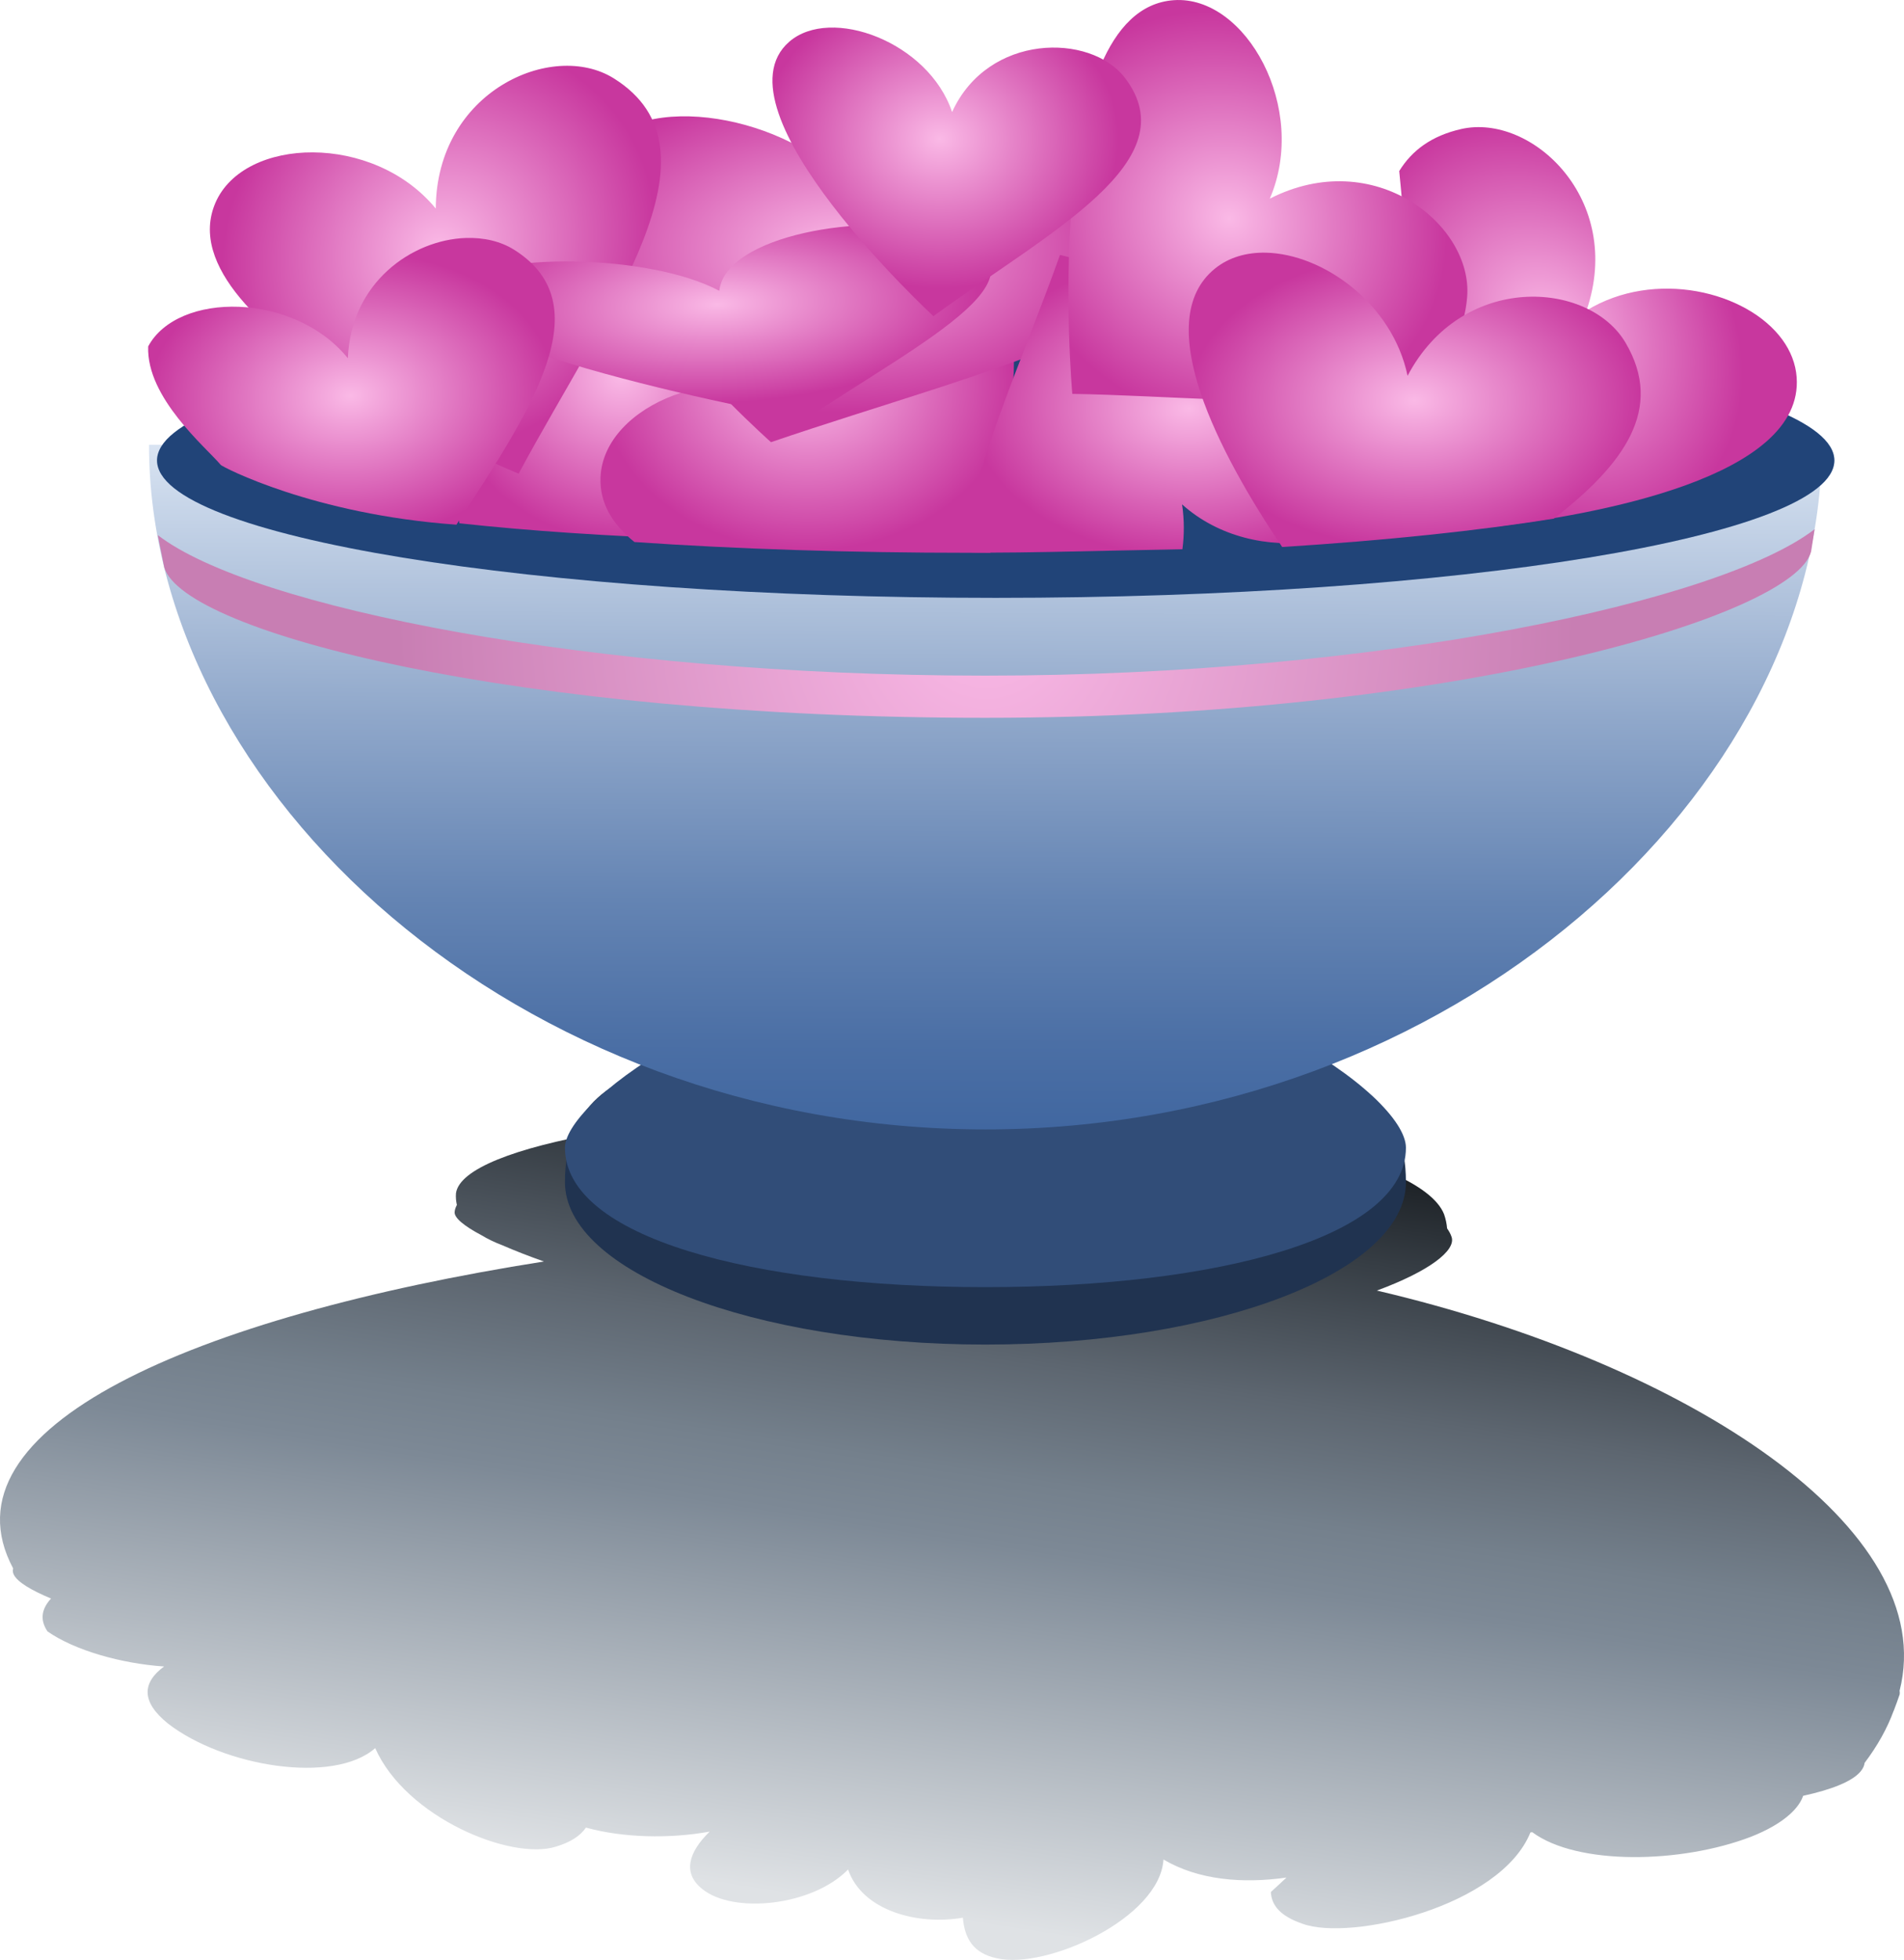
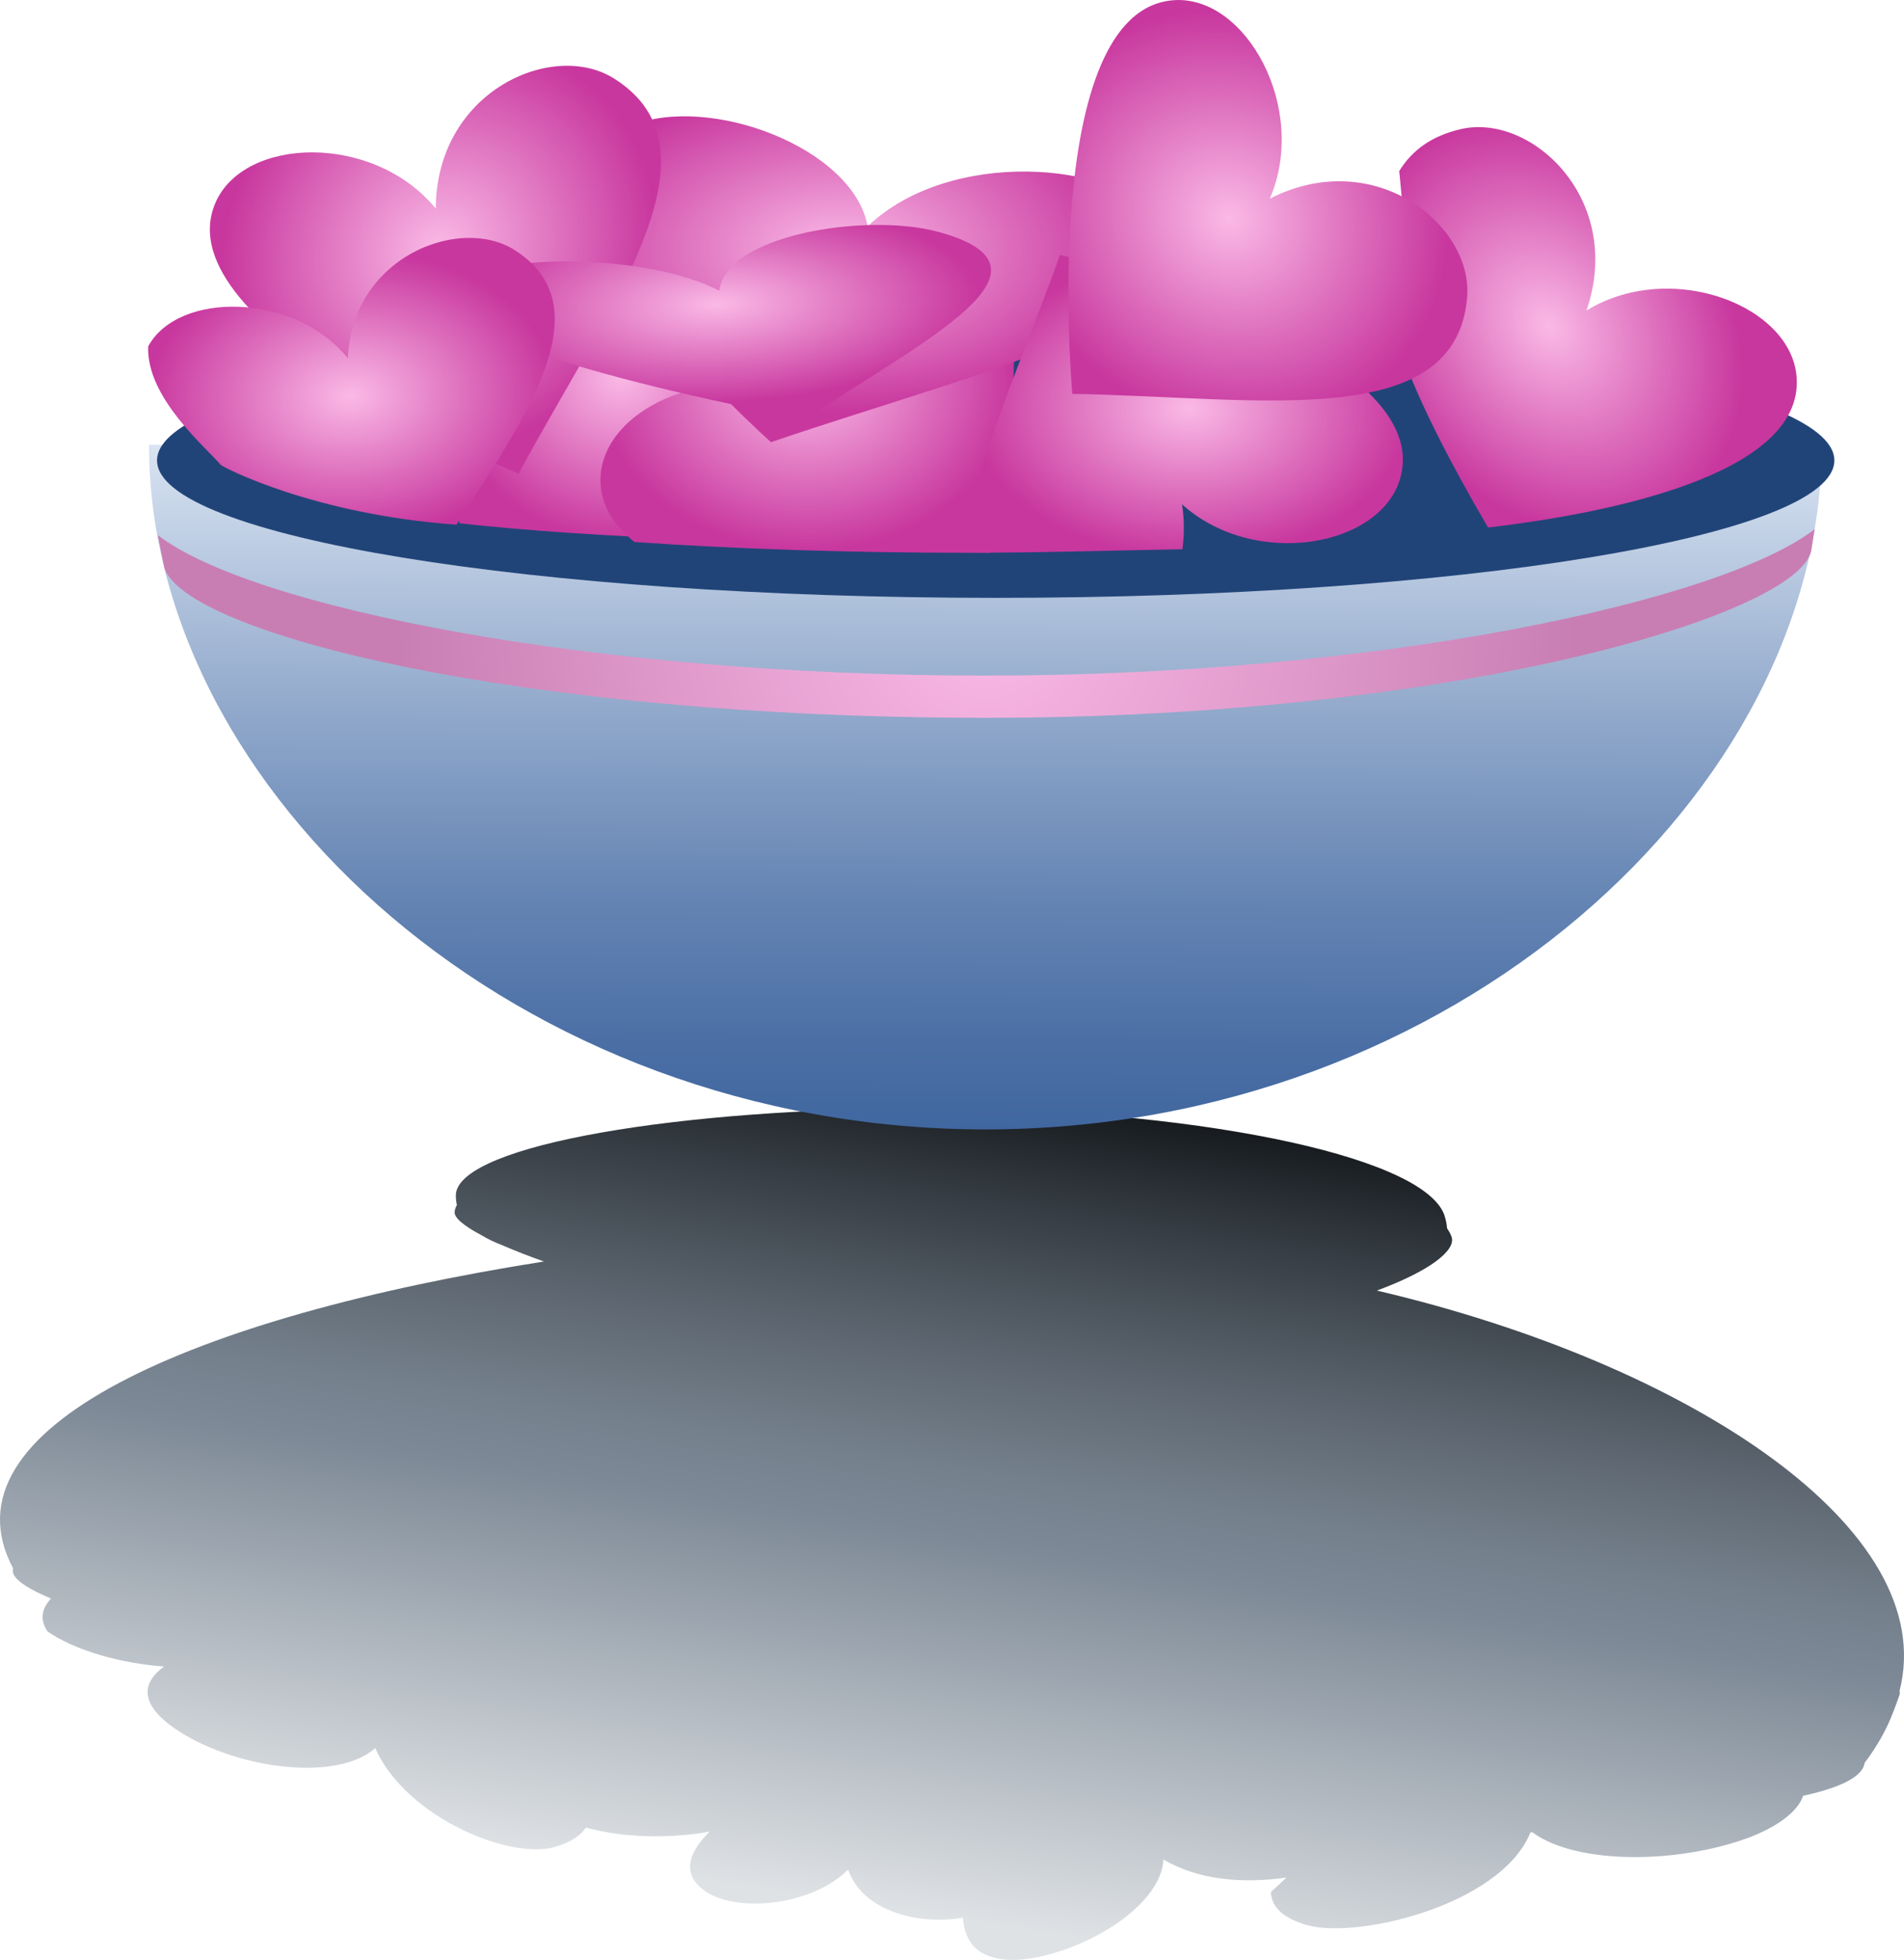
<svg xmlns="http://www.w3.org/2000/svg" enable-background="new 0 0 744.094 1052.363" version="1.1" viewBox="0 0 331.62 341.29" xml:space="preserve">
  <g transform="translate(-191.94 -589.68)">
    <linearGradient id="n" x1="352.45" x2="352.45" y1="880.71" y2="729.13" gradientTransform="matrix(1.008 .156 .049 -.985 -36.13 1592.2)" gradientUnits="userSpaceOnUse">
      <stop stop-color="#171B1F" offset="0" />
      <stop stop-color="#363D44" offset=".128" />
      <stop stop-color="#5D6670" offset=".304" />
      <stop stop-color="#74808C" offset=".442" />
      <stop stop-color="#7D8996" offset=".521" />
      <stop stop-color="#DFE2E5" offset=".964" />
    </linearGradient>
    <path d="m516.7 896.66c-0.064 0.504-0.291 0.994-0.686 1.472-1.414 1.715-4.9 3.139-10.023 4.261-0.348 1.026-1.066 2.073-2.221 3.137-1.67 1.544-4.059 2.888-6.832 3.983-12.16 4.68-30.281 5.043-38.123-0.786-0.107 0.016-0.215 0.028-0.322 0.046-5.219 12.923-31.311 18.954-39.664 15.909-3.844-1.306-5.434-3.176-5.545-5.538 0.953-0.861 1.861-1.701 2.717-2.515-7.65 1.087-15.326 0.448-21.422-3.146-0.627 10.219-20.361 19.19-29.01 17.208-4.131-0.876-5.621-3.47-5.928-7.074-7.813 1.365-17.527-1.176-19.991-8.392-6.253 6.395-20.031 7.772-25.403 3.392-3.464-2.773-2.414-6.369 1.296-9.99-7.012 1.262-14.987 1.101-21.552-0.696-0.969 1.423-2.66 2.541-5.187 3.302-7.847 2.509-26.189-5.089-31.513-17.141-7.325 6.396-26.464 3.172-36.074-4.265-4.8-3.857-4.471-7.168-0.702-9.955-7.382-0.497-15.512-2.771-20.298-6.102-1.497-2.199-0.869-4.122 0.614-5.726-3.56-1.494-5.815-2.876-6.466-4.12-0.206-0.395-0.25-0.769-0.132-1.122-13.109-24.53 31.583-43.867 92.439-53.452-2.702-0.96-5.105-1.897-7.144-2.788-1.411-0.535-2.644-1.129-3.709-1.775-3.116-1.648-4.761-3.052-4.698-4.034 0.025-0.429 0.178-0.841 0.394-1.245-0.144-0.652-0.215-1.33-0.156-2.056 1.218-8.409 38.752-14.814 82.828-14.79 44.042 0.026 85.078 7.922 89.263 18.45 0.307 0.879 0.465 1.693 0.531 2.476 0.348 0.497 0.631 1.003 0.793 1.522 0.74 2.341-3.904 5.938-13.021 9.303 54.486 12.779 98.193 41.535 91.041 69.682 0.039 0.218 0.051 0.433 0.012 0.636-0.326 0.959-0.672 1.914-1.039 2.867 0-4e-3 -4e-3 -6e-3 -0.01-0.01-1.126 3.081-2.823 6.116-5.057 9.072z" fill="url(#n)" />
-     <path d="m436.81 795.53c0 15.621-32.789 28.285-73.235 28.285-40.447 0-73.236-12.664-73.236-28.285 0-26.334 32.075-22.568 72.522-22.568s73.949-4.481 73.949 22.568z" fill="#203350" />
-     <path d="m436.81 789.53c0 15.621-32.789 24.285-73.235 24.285-40.447 0-73.236-8.664-73.236-24.285 0-8.477 32.789-32.283 73.236-32.283 40.446 0 73.235 23.091 73.235 32.283z" fill="#314d78" />
    <linearGradient id="l" x1="-1285.5" x2="-1285.9" y1="1945.2" y2="2187.9" gradientTransform="matrix(1.387 .006 .002 -.494 2141.8 1754.8)" gradientUnits="userSpaceOnUse">
      <stop stop-color="#4167A0" offset="0" />
      <stop stop-color="#4B6FA5" offset=".123" />
      <stop stop-color="#6484B3" offset=".33" />
      <stop stop-color="#8FA7CA" offset=".594" />
      <stop stop-color="#C8D6E9" offset=".903" />
      <stop stop-color="#DCE6F4" offset="1" />
    </linearGradient>
    <path d="m509.25 667.13c0 60.322-64.119 119.22-145.68 119.22s-145.68-58.9-145.68-119.22h291.36z" fill="url(#l)" />
    <radialGradient id="m" cx="363.71" cy="698.26" r="102.69" gradientUnits="userSpaceOnUse">
      <stop stop-color="#FAB9E6" offset="0" />
      <stop stop-color="#C87EB3" offset="1" />
    </radialGradient>
    <path d="m363.57 707.33c-68.483 0-127.89-11.91-144.15-24.474l1.129 5.645c3.489 11.391 61.46 26.176 143.02 26.176 81.561 0 140.94-17.761 143.81-28.947l0.616-3.899c-16.257 12.563-75.944 25.499-144.43 25.499z" fill="url(#m)" />
-     <path d="m511.43 669.86c0 13.215-65.398 23.929-146.07 23.929-80.673 0-146.07-10.713-146.07-23.929 0-13.215 65.398-23.929 146.07-23.929 80.673 0 146.07 10.713 146.07 23.929z" fill="#afc6e9" />
    <path d="m511.43 669.86c0 13.215-65.398 23.929-146.07 23.929-80.673 0-146.07-10.713-146.07-23.929 0-13.215 65.398-23.929 146.07-23.929 80.673 0 146.07 10.713 146.07 23.929z" fill="#214478" />
    <radialGradient id="g" cx="-1345.5" cy="2000.8" r="34.799" gradientTransform="matrix(.892 -.015 -.052 -.827 1604.3 2289.7)" gradientUnits="userSpaceOnUse">
      <stop stop-color="#FAB9E6" offset="0" />
      <stop stop-color="#C8379E" offset="1" />
    </radialGradient>
    <path d="m283.66 626.47c-0.347 7e-3 -0.708 0.029-1.055 0.069-17.427 2.03-12.705 41.221-10.646 54.265 11.972 1.303 26.085 2.272 41.624 2.78 0.019 1e-3 0.037-1e-3 0.056 0 11.294-1.699 18.931-5.778 18.785-15.769-0.154-10.621-16.643-21.535-32.025-12.91 4.547-13.094-5.988-28.65-16.739-28.435z" fill="url(#g)" />
    <radialGradient id="f" cx="-1361.5" cy="2031.4" r="36.014" gradientTransform="matrix(1 0 0 -.809 1694 2299.8)" gradientUnits="userSpaceOnUse">
      <stop stop-color="#FAB9E6" offset="0" />
      <stop stop-color="#C8379E" offset="1" />
    </radialGradient>
    <path d="m351.41 627.69c-11.881-0.256-25.301 14.504-18.625 32.438-14.803-8.535-35.668 0.018-36.25 12.594-0.21 4.531 2.073 8.275 5.906 11.344 17.742 1.219 37.565 1.875 58.5 1.875 1.171 0 2.336 4e-3 3.5 0 4.515-28.096 9.678-53.947-10.656-58-0.771-0.155-1.583-0.233-2.375-0.251z" fill="url(#f)" />
    <radialGradient id="b" cx="-1459.8" cy="2038.3" r="38.761" gradientTransform="matrix(1.303 0 0 -.732 2240.1 2125.1)" gradientUnits="userSpaceOnUse">
      <stop stop-color="#FAB9E6" offset="0" />
      <stop stop-color="#C8379E" offset="1" />
    </radialGradient>
    <path d="m301.78 611.6c-25.687 10.651 24.442 55.079 24.442 55.079 37.341-12.739 79.932-22.082 66.778-39.409-6.981-9.194-35.408-11.979-49.938 1.813-2.517-13.698-27.653-23.133-41.282-17.483z" fill="url(#b)" />
    <radialGradient id="e" cx="-1295.5" cy="2058.2" r="38.195" gradientTransform="matrix(1 .024 .017 -.679 1659.5 2089.4)" gradientUnits="userSpaceOnUse">
      <stop stop-color="#FAB9E6" offset="0" />
      <stop stop-color="#C8379E" offset="1" />
    </radialGradient>
    <path d="m376.56 634.07c-6.67 18.731-15.648 37.885-16.648 51.665 1.026 0.514 26.328-0.228 37.968-0.41 0.325-2.429 0.35-5.054-0.06-7.816 12.705 11.425 34.881 7.391 38.064-4.791 5.998-22.962-59.324-38.648-59.324-38.648z" fill="url(#e)" />
    <radialGradient id="h" cx="-1297.6" cy="2031.5" r="38.761" gradientTransform="matrix(.84 -.543 -.492 -.762 2357.8 1476.2)" gradientUnits="userSpaceOnUse">
      <stop stop-color="#FAB9E6" offset="0" />
      <stop stop-color="#C8379E" offset="1" />
    </radialGradient>
    <path d="m229.46 625c-9.399 21.792 52.809 47.162 52.809 47.162 15.51-28.819 36.689-56.29 16.553-68.851-10.687-6.664-30.89 2.278-30.984 22.691-10.84-13.21-33.39-12.56-38.38-1z" fill="url(#h)" />
    <radialGradient id="a" cx="-1379.9" cy="2021.3" r="38.761" gradientTransform="matrix(1.031 -.243 -.552 -.374 2855.3 1063.3)" gradientUnits="userSpaceOnUse">
      <stop stop-color="#FAB9E6" offset="0" />
      <stop stop-color="#C8379E" offset="1" />
    </radialGradient>
    <path d="m271.37 639.1c-12.285 10.245 60.9 23.577 60.9 23.577 19.932-13.49 46.578-26.227 23.096-32.623-12.46-3.395-37.053 0.497-38.144 10.261-12.325-6.528-39.334-6.652-45.852-1.215z" fill="url(#a)" />
    <radialGradient id="k" cx="-1444.1" cy="2049.2" r="38.923" gradientTransform="matrix(.911 -.05 -.035 -.638 1640.3 1893.8)" gradientUnits="userSpaceOnUse">
      <stop stop-color="#FAB9E6" offset="0" />
      <stop stop-color="#C8379E" offset="1" />
    </radialGradient>
    <path d="m273.04 631.12c-9.315 0.328-19.979 7.714-20.512 20.938-9.382-11.558-29.625-11.637-34.78-2.056-0.337 8.941 10.055 17.57 12.656 20.648 0.288 0.341 16.062 8.616 41.03 10.397 13.167-20.181 25.252-38.297 10.057-47.874-2.385-1.501-5.345-2.163-8.451-2.053z" fill="url(#k)" />
    <radialGradient id="j" cx="-1008.8" cy="1912.2" r="38.756" gradientTransform="matrix(-.616 -.788 .615 -.481 -1335.7 771.3)" gradientUnits="userSpaceOnUse">
      <stop stop-color="#FAB9E6" offset="0" />
      <stop stop-color="#C8379E" offset="1" />
    </radialGradient>
    <path d="m502.39 648.85c1.416 1.953 2.301 4.16 2.473 6.514 1.279 17.414-34.645 23.936-53.748 26.176-13.73-23.459-20.059-39.93-15.527-43.471 1.709-1.334 0.98-9.066 0.057-18.604 2.209-3.594 5.637-6.145 10.783-7.314 12.281-2.795 28.438 12.283 21.836 31.598 11.835-7.256 27.991-3.362 34.126 5.101z" fill="url(#j)" />
    <radialGradient id="c" cx="-1494.9" cy="1984.9" r="38.761" gradientTransform="matrix(.868 .497 .451 -.787 808.44 2932.8)" gradientUnits="userSpaceOnUse">
      <stop stop-color="#FAB9E6" offset="0" />
      <stop stop-color="#C8379E" offset="1" />
    </radialGradient>
    <path d="m396.39 589.71c-23.672 1.643-17.686 68.557-17.686 68.557 32.721 0.564 66.844 6.783 68.77-16.871 1.021-12.553-16.191-26.402-34.373-17.123 6.771-15.688-4.15-35.436-16.711-34.563z" fill="url(#c)" />
    <radialGradient id="i" cx="-1255.7" cy="2067.8" r="39.36" gradientTransform="matrix(1 0 0 -.651 1694 2005.6)" gradientUnits="userSpaceOnUse">
      <stop stop-color="#FAB9E6" offset="0" />
      <stop stop-color="#C8379E" offset="1" />
    </radialGradient>
-     <path d="m412.41 633.68c-3.332-0.07-6.432 0.797-8.875 2.781-11.336 9.211 0.752 32.166 11.719 48.469 18.135-1.139 34.223-2.84 47.281-4.938 0.01-2e-3 0.021 2e-3 0.031 0 12.242-9.498 19.27-19.119 12.5-30.625-6.387-10.854-28.438-12.301-37.969 5.75-2.617-12.544-14.695-21.228-24.687-21.437z" fill="url(#i)" />
    <radialGradient id="d" cx="-1591.1" cy="1862.8" r="38.761" gradientTransform="matrix(.793 -.114 -.136 -.663 1870.7 1667.5)" gradientUnits="userSpaceOnUse">
      <stop stop-color="#FAB9E6" offset="0" />
      <stop stop-color="#C8379E" offset="1" />
    </radialGradient>
-     <path d="m329.39 596.96c-13.651 11.902 25.12 47.777 25.12 47.777 20.356-14.813 44.536-27.008 33.309-41.56-5.958-7.724-23.775-7.758-30.055 6.015-4.079-12.195-21.131-18.546-28.374-12.232z" fill="url(#d)" />
  </g>
</svg>